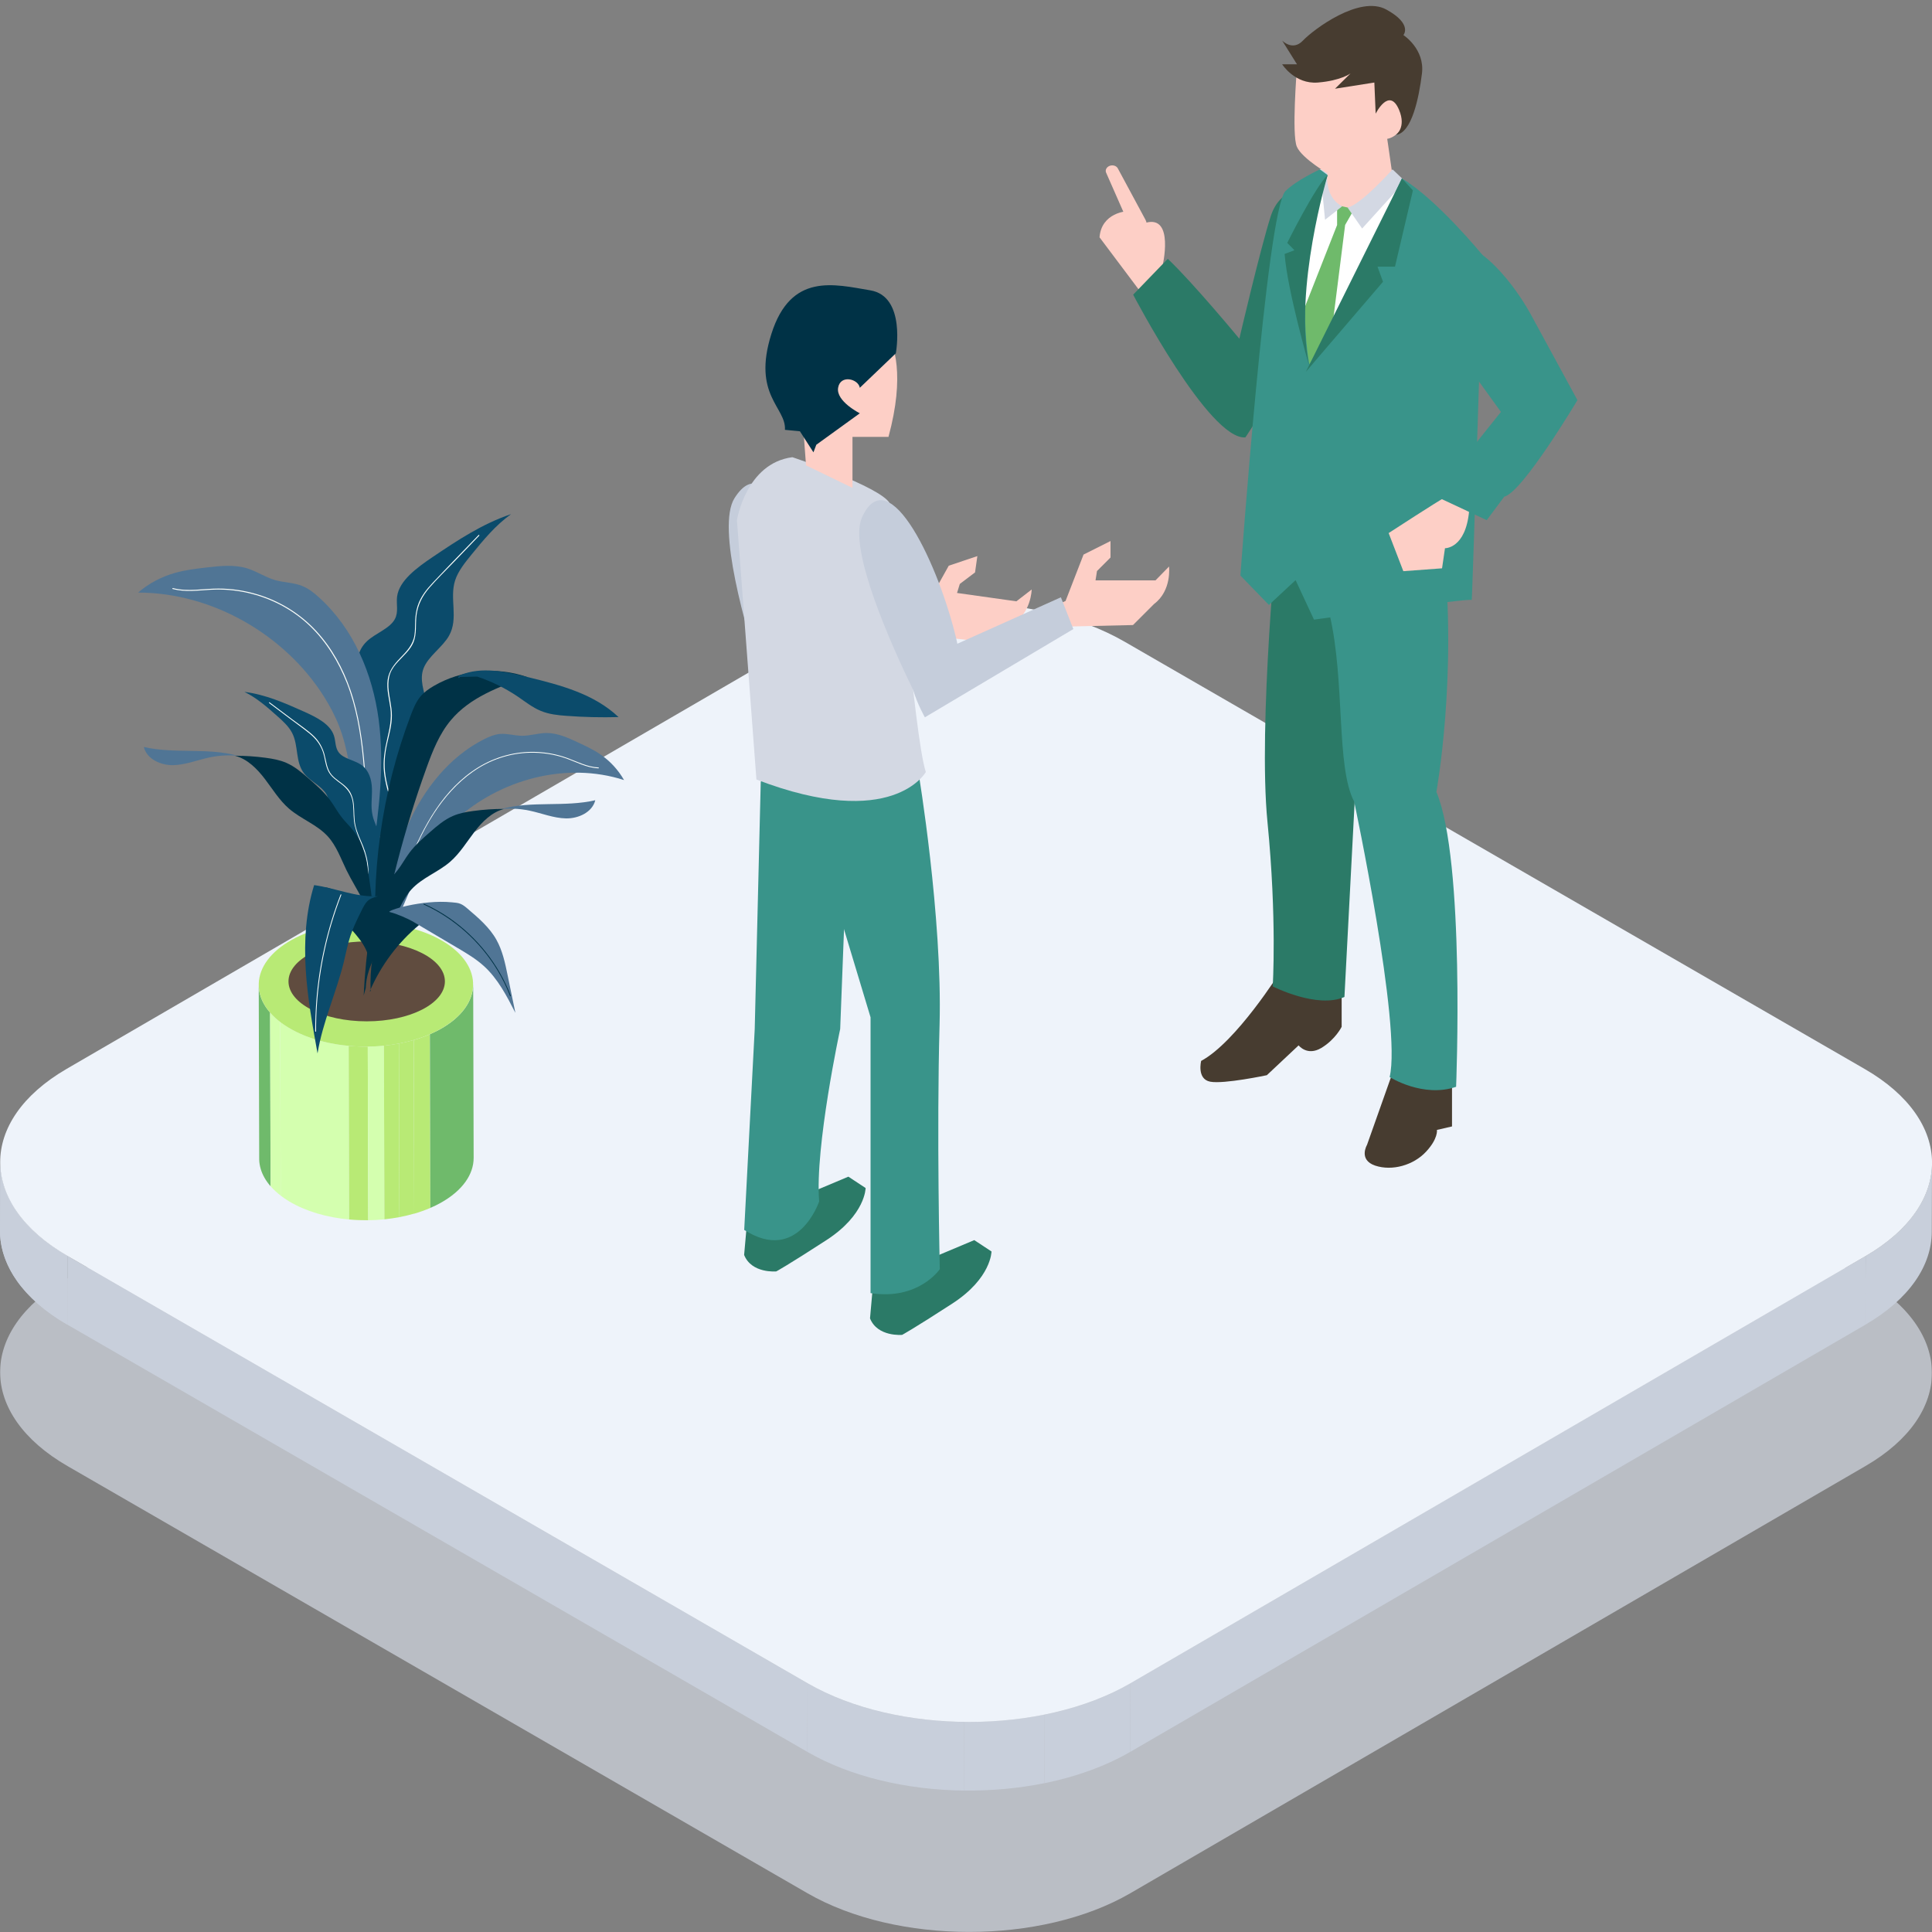
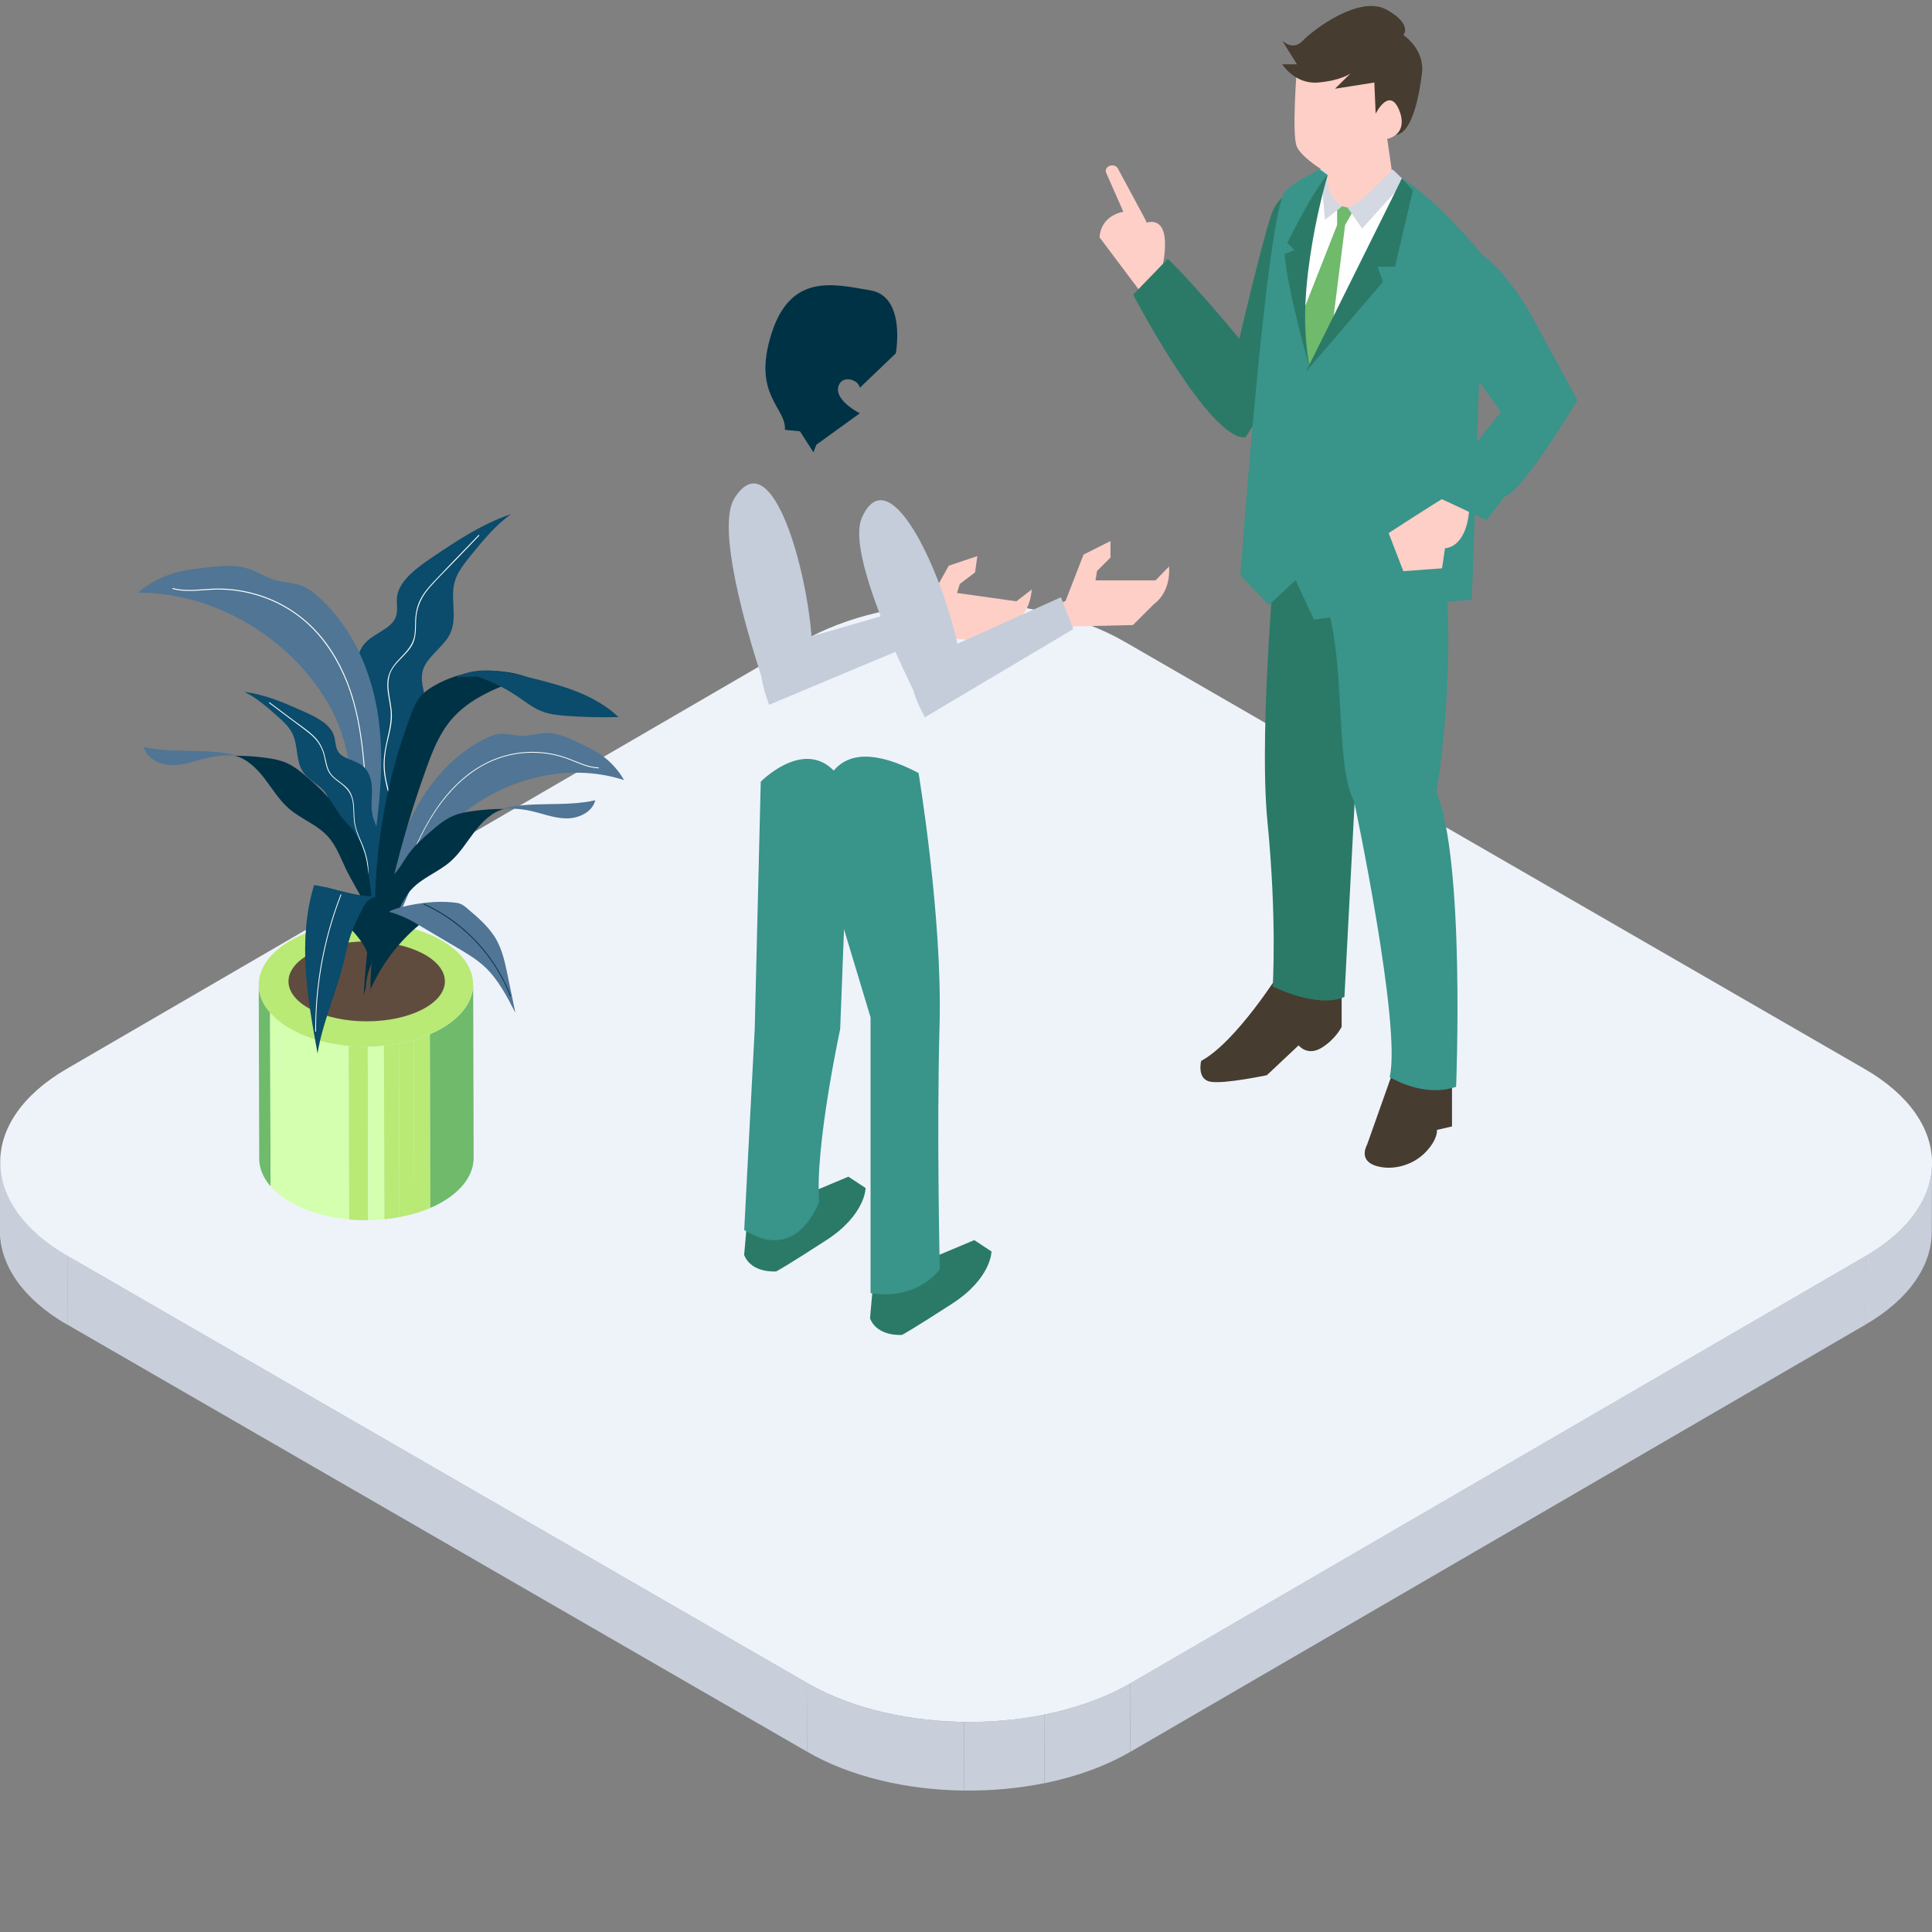
<svg xmlns="http://www.w3.org/2000/svg" viewBox="0 0 250 250">
  <rect x="0" y="0" width="250" height="250" fill="#808080" stroke="none" />
  <clipPath id="a">
-     <path d="m.01 105.21h249.97v144.79h-249.97z" />
-   </clipPath>
+     </clipPath>
  <clipPath id="b">
    <path d="m.01 105.21h249.97v144.79h-249.97z" />
  </clipPath>
  <path d="m0 .77h250v249.23h-250z" fill="none" />
  <g clip-path="url(#a)" fill="none">
    <g clip-path="url(#b)" fill="none" opacity=".7">
      <path d="m241.27 165.5c11.57 6.68 11.64 17.52.13 24.2l-95.13 55.28c-11.5 6.68-30.21 6.68-41.79 0l-95.74-55.27c-11.58-6.68-11.64-17.52-.14-24.21l95.13-55.28c11.5-6.68 30.21-6.68 41.79 0z" fill="#d3d8e3" />
    </g>
  </g>
  <g fill="#c8cfdb">
    <path d="m250 150.51-.03 8.88c-.01 4.35-2.87 8.7-8.59 12.02l.03-8.88c5.71-3.32 8.57-7.67 8.59-12.02" />
    <path d="m8.75 162.53-.03 8.88c-2.88-1.66-5.05-3.59-6.51-5.64l.03-8.88c1.45 2.05 3.62 3.97 6.51 5.64" />
    <path d="m2.24 156.89-.03 8.88c-1.35-1.91-2.09-3.93-2.2-5.96l.03-8.88c.11 2.03.85 4.05 2.2 5.96" />
    <path d="m.04 150.93-.03 8.88c-.01-.19-.02-.39-.02-.58l.03-8.88c0 .19 0 .39.02.58" />
    <path d="m0 159.22.03-8.88c-.01 4.41 2.9 8.82 8.72 12.19l-.03 8.88c-5.82-3.36-8.73-7.78-8.72-12.19" />
    <path d="m241.41 162.53-.02 8.88-95.13 55.28.02-8.88z" />
    <path d="m104.5 217.81-.03 8.88-95.75-55.28.03-8.88z" />
    <path d="m146.28 217.81-.03 8.88c-3.24 1.88-7.05 3.23-11.1 4.06l.03-8.88c4.06-.82 7.87-2.17 11.1-4.06" />
    <path d="m135.18 221.86-.03 8.88c-3.36.68-6.89 1-10.42.95l.03-8.88c3.52.05 7.06-.27 10.42-.95" />
    <path d="m124.76 222.82-.03 8.88c-7.34-.09-14.64-1.76-20.26-5.01l.03-8.88c5.62 3.25 12.92 4.92 20.26 5.01" />
  </g>
  <path d="m241.28 138.32c11.58 6.68 11.64 17.52.14 24.21l-95.13 55.28c-11.5 6.68-30.21 6.68-41.79 0l-95.75-55.28c-11.58-6.68-11.64-17.52-.14-24.21l95.13-55.28c11.5-6.68 30.21-6.68 41.79 0z" fill="#eef3fa" />
  <path d="m103.31 78.64.42 4.62 15.9-4.43 3.14-5.63 3.7-1.24-.3 2.11-1.97 1.49-.36 1.17 7.68 1.08 1.98-1.53s-.05 3.13-2.59 4.53l-3.07 2.31-8.1-.94s-15.07 7.09-17.98 7.47-4.53-10.43-4.53-10.43l6.07-.57z" fill="#fdcfc6" />
  <path d="m120.13 82.55-1.02-4.29-14.11 4.09c0-.15 0-.26-.01-.32-.86-9.82-5.41-24.8-9.95-17.56-2.35 3.74 1.48 16.87 3.47 23.01.29 1.94 1.01 3.72 1.01 3.72l20.61-8.64z" fill="#c5cddb" />
  <path d="m119.08 163.41 6.99-2.94 2.23 1.47s0 3.45-5.07 6.74-6.49 4.05-6.49 4.05-3.19.3-4.16-2.13l.61-6.89 5.88-.3z" fill="#2b7a67" />
  <path d="m102.79 155.2 6.99-2.94 2.23 1.47s0 3.45-5.07 6.74-6.49 4.05-6.49 4.05-3.19.3-4.16-2.13l.61-6.89 5.88-.3z" fill="#2b7a67" />
  <path d="m109.88 102.99-.04 1.06-1.12 29.1s-3.3 15.33-2.72 22.31c0 0-2.72 8.15-9.7 3.69l1.36-25.99.78-32.01s7.57-7.74 11.45 1.85" fill="#39948a" />
  <path d="m118.86 100.02s3.1 18.62 2.72 32.59c-.39 13.97.03 31.62.03 31.62s-2.75 4.07-8.96 3.1v-35.69l-4.27-14.16s-2.33-7.95-2.33-11.25.97-12.41 12.8-6.21" fill="#39948a" />
-   <path d="m102.53 59.16s11.45 3.82 12.61 5.98c1.16 2.17 3.1 29.91 4.66 34.76 0 0-4.28 7.74-21.92.97l-2.52-33.56s1.16-7.37 7.18-8.15" fill="#d3d8e3" />
-   <path d="m113.81 41.78s.39.3.85 1.05c1.06 1.71 2.47 5.72.31 13.7h-4.66v6.6l-6.01-2.91-.78-10.48s-4.46-11.45 10.28-7.95" fill="#fdcfc6" />
  <path d="m105.63 57.55 5.63-4.07s-3.1-1.55-2.81-3.3 2.62-1.16 2.81 0l4.66-4.46s1.36-7.37-3.3-8.15-10.28-2.33-12.8 5.63c-2.52 7.95 1.94 9.51 1.75 12.42l1.94.19 1.75 2.72" fill="#003246" />
  <path d="m121.7 79.86 1.05 4.51 15.13-6.6 2.33-6.01 3.49-1.75v2.13l-1.75 1.75-.19 1.21h7.76l1.75-1.79s.39 3.1-1.94 4.85l-2.72 2.72-8.15.19s-13.94 9.12-16.77 9.89c-2.83.78-5.93-9.7-5.93-9.7l5.93-1.41z" fill="#fdcfc6" />
  <path d="m138.89 81.4-1.61-4.11-13.4 6.01c-.02-.15-.04-.25-.06-.31-2.21-9.61-8.8-23.81-12.29-16.01-1.8 4.03 3.81 16.5 6.63 22.3.56 1.88 1.52 3.54 1.52 3.54z" fill="#c5cddb" />
  <path d="m165.69 125.7s-5.72 9.15-10.26 11.58c0 0-.59 2.35 1.17 2.69s7.33-.84 7.33-.84l4.11-3.86s1.1 1.43 2.93.34 2.64-2.74 2.64-2.74v-6.49l-7.92-.67z" fill="#473c30" />
  <path d="m180.79 137.14-3.9 11.01s-1.15 1.93 1.06 2.68c2.22.74 4.97-.07 6.57-1.79 1.6-1.71 1.42-2.83 1.42-2.83l1.95-.45v-7.89l-7.1-.74z" fill="#473c30" />
  <path d="m150.42 34.48s1.59-6.68-2.14-5.66c0 0-.79-1.26-1.69-1.46-.91-.2-4.08.25-4.31 3.35l5.24 6.98 2.91-3.21z" fill="#fdcfc6" />
  <path d="m169.7 24.53s-3.93-.81-5.29 3.52c-1.37 4.33-4.04 15.78-4.04 15.78s-5.93-7.18-9.26-10.34l-4.48 4.64s9.82 18.82 14.52 18.47c0 0 5.71-8.1 7.65-17.39 1.94-9.28 3.92-9.27.9-14.68" fill="#2b7a67" />
  <path d="m177.03 70.58s-6.68.79-11.66-3c0 0-2.6 26.21-1.36 38.78s.68 21.28.68 21.28 5.77 2.94 9.28 1.36l3.06-58.41z" fill="#2b7a67" />
  <path d="m165.37 67.57s2.59 11.04 6.69 11.98c2.02 8.7.8 19.69 3.17 24.18 0 0 6.17 29.07 4.59 35.64 0 0 4.33 2.74 8.6 1.26 0 0 1.19-29.23-2.55-38.16 0 0 2.72-14.98.91-31.48z" fill="#39948a" />
  <path d="m187.69 66.56s-11.33 5.01-23.18-3.34v2.41s11.76 7.74 23.18 3.35v-2.43z" fill="#040000" />
  <path d="m182.03 23.62s4.41 3.71 6.48 6.15l-.68 36.77s-11.93 8.4-22.76-1.68l-1.13-24s4.73-16.1 6.87-18.96l11.23 1.71z" fill="#fff" />
  <path d="m178.95 14.39c.09.22 1.25 8.38 1.25 8.38s-.09 3.74-6.24 4.81c0 0-1.16-.54-2.41-3.28l.8-9.2z" fill="#fdcfc6" />
  <path d="m173.02 29.12v-2.57l2.22.5-1.18 2.06-1.7 13.48-3.18 7.56-1.2-8.22z" fill="#6fba6b" />
  <path d="m180.2 21.91s-4.13 4.63-5.83 4.94l1.89 2.72 5.55-6.12-1.61-1.53z" fill="#d3d8e3" />
  <path d="m171.8 22.08s-.63 3.29 1.87 4.62l-2.21 1.74-.63-6.53z" fill="#d3d8e3" />
  <path d="m166.35 24.72c1.36-1.38 4.45-2.8 4.45-2.8l.99.73c-4.64 13.67-2.36 24.49-2.36 24.49 2.26-3.15 11.97-24.05 11.97-24.05 4.53 2.67 10.5 9.99 10.5 9.99s-1.4 44.86-1.46 44.56-20.41 2.54-20.41 2.54l-2.38-5.11-3.45 3.21-3.69-3.8s3.39-47.29 5.83-49.76" fill="#39948a" />
  <path d="m181.41 23.09-12.43 25.02 9.98-11.65-.71-1.95h2.26l2.32-9.87z" fill="#2b7a67" />
  <path d="m171.8 22.65s-4.41 14.68-2.41 24.64c0 0-2.81-9.7-3.16-14.43l1.27-.48-.93-.95s3.63-7.29 5.23-8.78" fill="#2b7a67" />
  <path d="m167.81 8.97s-.68 8.44 0 10.01 4.26 3.62 4.26 3.62l6.93-4.62s1.86.38 3.03-2.71-1.76-4.39-3.14-2.9c0 0-3.09-14.06-11.08-3.41" fill="#fdcfc6" />
  <path d="m180.64 17.45s1.36-.94.4-3.23c-1.28-3.05-3.03.49-3.03.49l-.17-4.03-5.09.8 2.01-1.98s-1.25.94-4.23 1.18-4.62-2.36-4.62-2.36h1.92l-1.92-3.07s1.35 1.42 2.69 0c1.35-1.42 7.31-5.91 10.78-4.02 3.46 1.89 2.22 3.31 2.22 3.31s2.79 1.79 2.4 4.97-1.33 7.7-3.36 7.94" fill="#473c30" />
  <path d="m186.88 64.43c-.41.14-7.19 4.55-7.19 4.55l1.9 4.93 5.01-.37.38-2.6s2.66.07 3.12-4.78z" fill="#fdcfc6" />
  <path d="m187.04 62.28 7.18-8.98-9.91-13.71s-1.56-6.79 2.73-7.99 9.26 5.81 11.02 9.04 6.06 11.14 6.06 11.14-7.11 11.94-9.47 12.49l-2.27 3.04-6.87-3.22 1.54-1.82z" fill="#39948a" />
  <path d="m147.78 30.03c.6-.22.79-.96.44-1.6l-3.58-6.65c-.18-.33-.64-.47-1.05-.32-.4.15-.61.54-.46.88l3.02 6.86c.29.67 1.03 1.06 1.63.84" fill="#fdcfc6" />
  <path d="m34.95 131.03c-.31-.36-.58-.73-.79-1.11-.21-.37-.37-.74-.48-1.12-.12-.4-.19-.8-.2-1.21 0-.05 0-.1 0-.15l.06 22.47v.15c.01.4.08.81.2 1.21.11.38.27.75.48 1.12.21.38.48.75.79 1.11z" fill="#6fba6b" />
  <path d="m35.02 153.5-.06-22.47c.37.42.8.83 1.3 1.21l.06 22.47c-.5-.39-.94-.79-1.3-1.21" fill="#d4ffaf" />
  <path d="m36.32 154.71-.06-22.47c.33.25.69.5 1.08.74 2.17 1.3 4.91 2.09 7.78 2.35l.06 22.47c-2.87-.26-5.61-1.05-7.78-2.35-.39-.24-.75-.48-1.08-.74" fill="#d4ffaf" />
  <path d="m45.18 157.8-.06-22.47c.82.07 1.65.11 2.47.1l.06 22.47c-.83 0-1.65-.02-2.47-.1" fill="#b8ea75" />
  <path d="m47.65 157.9-.06-22.47c.7 0 1.4-.05 2.09-.12l.06 22.47c-.69.07-1.39.11-2.09.12" fill="#d4ffaf" />
  <path d="m49.74 157.78-.06-22.47c.65-.07 1.3-.16 1.94-.28l.06 22.47c-.64.12-1.29.21-1.94.28" fill="#b8ea75" />
  <path d="m51.68 157.5-.06-22.47c.65-.12 1.3-.28 1.92-.46l.06 22.47c-.62.18-1.27.33-1.92.46" fill="#b8ea75" />
  <path d="m53.6 157.05-.06-22.47c.72-.21 1.42-.46 2.09-.75l.06 22.47c-.67.29-1.36.54-2.09.75" fill="#b8ea75" />
  <path d="m55.69 156.3-.06-22.47c.46-.2.9-.42 1.33-.65 2.85-1.59 4.27-3.7 4.27-5.82l.06 22.47c0 2.12-1.42 4.23-4.27 5.82-.42.24-.87.45-1.33.65" fill="#6fba6b" />
  <path d="m57.36 121.82c5.3 3.19 5.12 8.28-.41 11.36s-14.31 2.99-19.61-.2-5.12-8.28.41-11.36 14.31-2.99 19.61.2" fill="#b8ea75" />
  <path d="m57.57 126.99c0 2.86-4.53 5.17-10.12 5.17s-10.12-2.31-10.12-5.17 4.53-5.17 10.12-5.17 10.12 2.31 10.12 5.17" fill="#604c3f" />
  <path d="m48.59 110.72c.46-3.39 2.39-6.64 4.05-9.88s3.1-6.71 2.51-10c-.26-1.44-.9-2.9-.34-4.36.6-1.56 2.44-2.71 3.29-4.21 1.28-2.28.02-4.8.8-7.19.39-1.2 1.28-2.29 2.15-3.36 1.5-1.84 3.03-3.71 5.08-5.19-3.75 1.26-6.98 3.42-10.13 5.54-2.09 1.41-4.35 3.07-4.62 5.14-.12.97.21 1.97-.28 2.89-.66 1.25-2.51 1.83-3.62 2.88-1.29 1.21-1.43 2.9-1.16 4.36.27 1.47.88 2.88.83 4.39-.04 1.13-.44 2.26-.56 3.39-.15 1.43.17 2.82.46 4.2.75 3.55 1.37 7.14 1.84 10.74.03.21-.34.53-.39.32l.09.31z" fill="#0b4b6b" />
  <path d="m61.93 69.23c-1.97 2.05-3.97 4.09-5.92 6.16-.84.89-1.59 1.84-1.97 3.02-.18.58-.28 1.19-.31 1.8-.03.66 0 1.32-.1 1.98-.19 1.26-1.01 2.09-1.86 2.97-.78.81-1.46 1.67-1.61 2.82-.16 1.23.2 2.45.36 3.67.17 1.33-.09 2.61-.4 3.9-.34 1.46-.59 2.87-.43 4.38.17 1.48.61 2.92 1.06 4.33.03.08.15.05.13-.03-.4-1.27-.8-2.55-1-3.88-.21-1.38-.1-2.71.2-4.07.27-1.22.64-2.45.63-3.71 0-1.22-.38-2.41-.45-3.62-.03-.62.02-1.24.24-1.83.22-.58.61-1.08 1.03-1.53.7-.77 1.56-1.48 1.97-2.47.45-1.1.25-2.32.39-3.47.17-1.39.78-2.56 1.69-3.61 1-1.15 2.1-2.22 3.16-3.32 1.09-1.13 2.18-2.26 3.27-3.4.06-.06-.03-.15-.09-.09" fill="#fbfffc" />
  <path d="m47.78 113.29c.13-.87.27-1.73.4-2.6.87-5.82 1.59-11.72.82-17.58-.78-5.85-3.19-11.73-7.77-15.85-.64-.58-1.34-1.13-2.16-1.45-1.09-.43-2.32-.42-3.45-.74-1.27-.36-2.37-1.13-3.62-1.52-1.69-.52-3.5-.32-5.25-.12-1.38.16-2.77.32-4.1.7-1.78.5-3.42 1.38-4.78 2.55 9.71 0 19.08 5.57 24.04 13.44.76 1.21 1.43 2.46 1.94 3.77 2.45 6.22 1.39 13.26 4.02 19.42l-.09-.03z" fill="#507595" />
  <path d="m47.91 110.17c-.23-3.62-.41-7.24-.71-10.85-.28-3.41-.75-6.84-1.87-10.09-.95-2.75-2.38-5.37-4.35-7.52-2.05-2.24-4.68-3.88-7.58-4.77-1.66-.51-3.4-.78-5.14-.78-1.96 0-3.95.44-5.88-.06-.08-.02-.11.1-.03.12 1.64.43 3.32.18 4.98.09 1.57-.08 3.15.05 4.69.4 3.02.67 5.84 2.14 8.07 4.28 2.15 2.06 3.72 4.65 4.8 7.4 1.22 3.13 1.77 6.48 2.09 9.81.38 3.98.56 7.99.81 11.98 0 .08.13.08.13 0" fill="#fbfffc" />
  <path d="m49.98 120.08c-.81-2.49-2.59-4.63-4.19-6.81s-3.08-4.56-3.16-7.15c-.03-1.13.19-2.34-.4-3.35-.64-1.08-2.05-1.65-2.85-2.65-1.21-1.52-.71-3.62-1.59-5.3-.44-.84-1.2-1.53-1.95-2.19-1.29-1.15-2.6-2.31-4.21-3.1 2.73.34 5.24 1.45 7.7 2.55 1.62.73 3.41 1.61 3.89 3.14.23.71.14 1.52.61 2.14.63.83 1.97.98 2.88 1.59 1.05.71 1.39 1.96 1.42 3.11s-.18 2.32.08 3.45c.19.85.63 1.64.87 2.47.31 1.06.3 2.16.3 3.25 0 2.8.11 5.61.31 8.41.01.17.31.35.31.18v.25z" fill="#0b4b6b" />
  <path d="m34.83 90.98c.88.66 1.77 1.33 2.65 1.99.86.65 1.74 1.27 2.58 1.95.78.64 1.38 1.39 1.71 2.35.29.83.32 1.75.72 2.54.36.71 1.03 1.15 1.65 1.62.75.57 1.28 1.23 1.47 2.17.17.87.1 1.77.2 2.64s.41 1.68.75 2.48c.46 1.08.87 2.14.98 3.32.11 1.16.01 2.33-.09 3.48 0 .06.09.06.1 0 .09-1.05.18-2.1.11-3.15-.06-1-.3-1.95-.67-2.88-.37-.9-.81-1.79-1.01-2.76-.18-.89-.11-1.81-.21-2.71-.09-.78-.34-1.53-.9-2.1-.59-.61-1.38-1-1.94-1.64-.66-.77-.7-1.79-.96-2.72-.25-.87-.69-1.66-1.34-2.29-.81-.78-1.78-1.41-2.67-2.08-1.03-.77-2.05-1.54-3.08-2.31-.05-.04-.1.05-.05.08" fill="#fbfffc" />
  <path d="m48.58 121.95c-.14-2.93-.43-5.84-.87-8.74-.3-1.98-.71-4.02-1.91-5.62-.47-.63-1.06-1.17-1.55-1.79-.58-.73-1.01-1.56-1.57-2.31-.76-1.02-1.72-1.86-2.67-2.69-.92-.8-1.86-1.62-2.99-2.1-.83-.36-1.73-.52-2.62-.64-1.33-.18-2.67-.27-4.01-.27 1.61.41 2.86 1.67 3.87 2.99s1.88 2.77 3.14 3.86c1.56 1.35 3.63 2.06 5.02 3.59 1.12 1.23 1.68 2.86 2.41 4.36 1.34 2.74 3.4 5.33 3.48 8.38l.28 1.01z" fill="#003246" />
  <path d="m31.29 97.85c-1.39-.18-2.81-.13-4.18.16-1.57.33-3.1.97-4.71 1s-3.4-.79-3.79-2.35c3.97.92 8.21.05 12.13 1.13l.55.07z" fill="#507595" />
  <path d="m48.6 123.87c.12-.75.23-1.5.35-2.25.79-5.04 1.72-10.11 3.78-14.77s5.39-8.93 9.94-11.21c.64-.32 1.31-.6 2.02-.67.95-.08 1.89.23 2.84.24 1.06.01 2.1-.35 3.16-.36 1.43-.01 2.77.6 4.06 1.2 1.02.48 2.05.95 2.97 1.59 1.24.85 2.28 1.99 3.03 3.3-7.46-2.41-16.05-.11-21.83 5.19-.89.81-1.71 1.69-2.44 2.65-3.45 4.55-4.39 10.64-7.96 15.1h.07z" fill="#507595" />
  <path d="m49.38 121.28c1.02-2.78 2.02-5.57 3.08-8.34 1.01-2.65 2.14-5.27 3.68-7.66 1.35-2.09 3.03-4 5.07-5.43 2.17-1.52 4.72-2.39 7.38-2.45 1.54-.03 3.09.2 4.55.7 1.42.49 2.76 1.26 4.3 1.32.07 0 .07-.1 0-.11-1.45-.06-2.74-.76-4.07-1.24-1.28-.46-2.63-.72-3.99-.77-2.64-.1-5.26.61-7.51 2-4.51 2.79-7.11 7.62-9.02 12.4-1.26 3.15-2.38 6.36-3.55 9.55-.02.06.08.09.1.03" fill="#fbfffc" />
  <path d="m48.8 124c-.94-10.66.57-21.52 4.38-31.52.32-.84.66-1.68 1.24-2.37.48-.56 1.09-.99 1.73-1.36 3.59-2.08 8.09-2.52 12.02-1.16-3.59 1.27-7.36 2.66-9.81 5.58-1.51 1.79-2.39 4.02-3.18 6.22-2.88 7.98-5.02 16.22-6.37 24.6z" fill="#003246" />
  <path d="m61.77 87.56c1.84.61 3.6 1.48 5.23 2.58.97.66 1.91 1.41 2.98 1.85 1.06.44 2.2.56 3.32.64 2.25.17 4.5.22 6.74.16-3.18-3.01-7.5-4.13-11.64-5.15-2.93-.72-6.07-1.43-8.84-.28-.13.06-.29.17-.26.31.03.15.31-.02.17-.07l2.28-.05z" fill="#0b4b6b" />
  <path d="m41.59 115.02c.96 1.63 2.08 3.18 3.32 4.61.74.85 1.53 1.67 2.11 2.63.63 1.05.99 2.26 1.03 3.48-.46-3.28 1.61-6.49 1.27-9.79-2.27.15-4.56-.2-6.69-1-.4-.15-1.02-.23-1.13.19l.08-.12z" fill="#003246" />
  <path d="m47.06 128.83c.14-2.93.43-5.84.87-8.74.3-1.98.71-4.02 1.91-5.62.47-.63 1.06-1.17 1.55-1.79.58-.73 1.01-1.56 1.57-2.31.76-1.02 1.72-1.86 2.67-2.69.92-.8 1.86-1.62 2.99-2.1.83-.36 1.73-.52 2.62-.64 1.33-.18 2.67-.27 4.01-.27-1.61.41-2.86 1.67-3.87 2.99s-1.88 2.77-3.14 3.86c-1.56 1.35-3.63 2.06-5.02 3.59-1.12 1.23-1.68 2.86-2.41 4.36-1.34 2.74-3.4 5.33-3.48 8.38l-.28 1.01z" fill="#003246" />
  <path d="m64.35 104.74c1.39-.18 2.81-.13 4.18.16 1.57.33 3.1.97 4.71 1s3.4-.79 3.79-2.35c-3.97.92-8.21.05-12.13 1.13l-.55.07z" fill="#507595" />
  <path d="m47.96 128.25c-.13-2.83.32-5.69 1.29-8.36.2-.55.43-1.09.8-1.54s.92-.78 1.5-.78c.41 0 .81.16 1.16.38.67.41 1.22 1 1.57 1.7-2.79 2.31-5.02 5.3-6.44 8.63l.11-.03z" fill="#003246" />
  <path d="m50.44 118.02c.88.21 2.31.83 3.09 1.29 1.89 1.12 3.78 2.24 5.67 3.35 1.2.71 2.4 1.42 3.43 2.36 1.8 1.64 2.95 3.87 4.06 6.04-.34-1.63-.67-3.26-1.01-4.89-.32-1.57-.66-3.16-1.44-4.56-.9-1.61-2.34-2.84-3.74-4.03-.28-.24-.57-.48-.91-.62-.35-.15-.74-.16-1.12-.2-3.89-.39-8.67 1.12-8.03 1.27" fill="#507595" />
  <path d="m54.82 117.04c3.96 1.79 7.32 4.81 9.56 8.53.64 1.06 1.18 2.17 1.62 3.32.02.06.13.04.1-.03-1.56-4.06-4.37-7.6-7.95-10.07-1.03-.71-2.13-1.33-3.27-1.84-.06-.03-.12.06-.05.09" fill="#003246" />
  <path d="m48.96 115.96c-1.4.33-1.61.72-2.25 2.01-.5 1.02-1 2.04-1.36 3.11-.37 1.1-.58 2.24-.85 3.36-.98 4-2.75 7.8-3.41 11.87-.65-3.61-1.31-7.23-1.53-10.89s0-7.39 1.09-10.89c2.92.42 5.37 1.6 8.31 1.44" fill="#0b4b6b" />
  <path d="m44.07 115.76c-1.7 4.38-2.76 9.01-3.13 13.7-.1 1.33-.15 2.66-.15 3.99 0 .07.11.07.11 0-.02-4.69.65-9.38 1.98-13.88.38-1.28.81-2.54 1.29-3.78.02-.06-.08-.09-.1-.03" fill="#fbfffc" />
</svg>